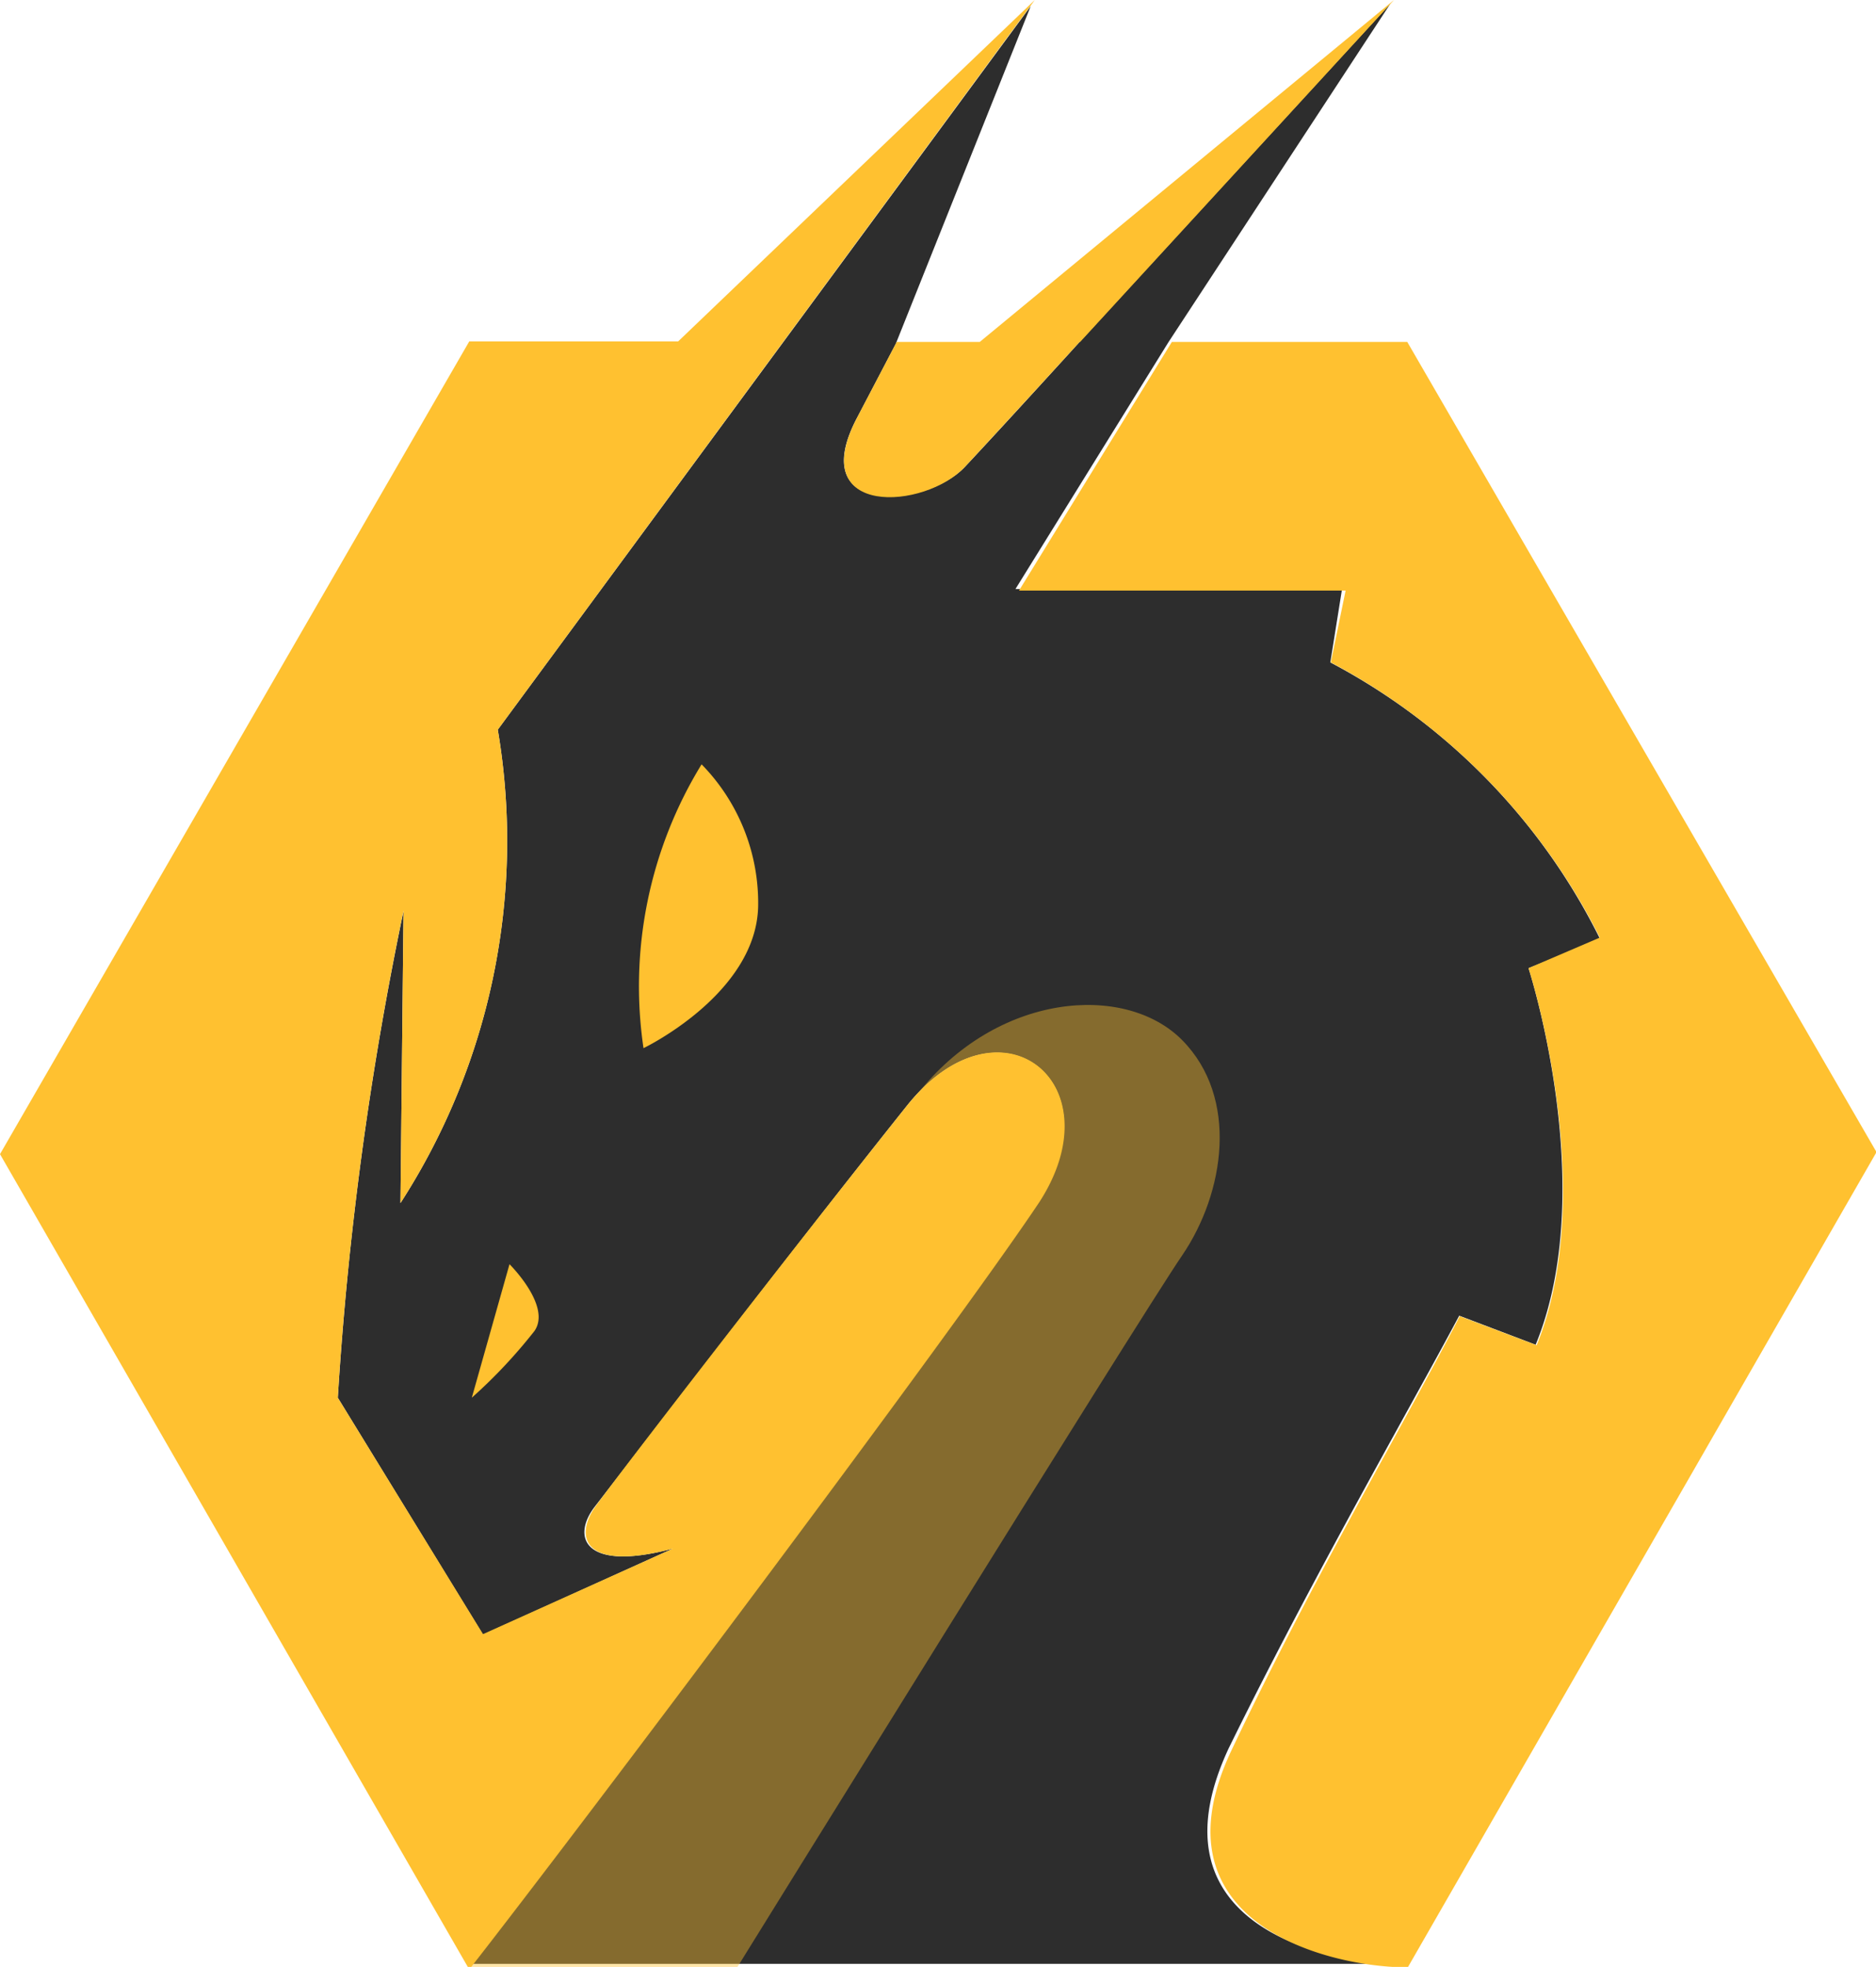
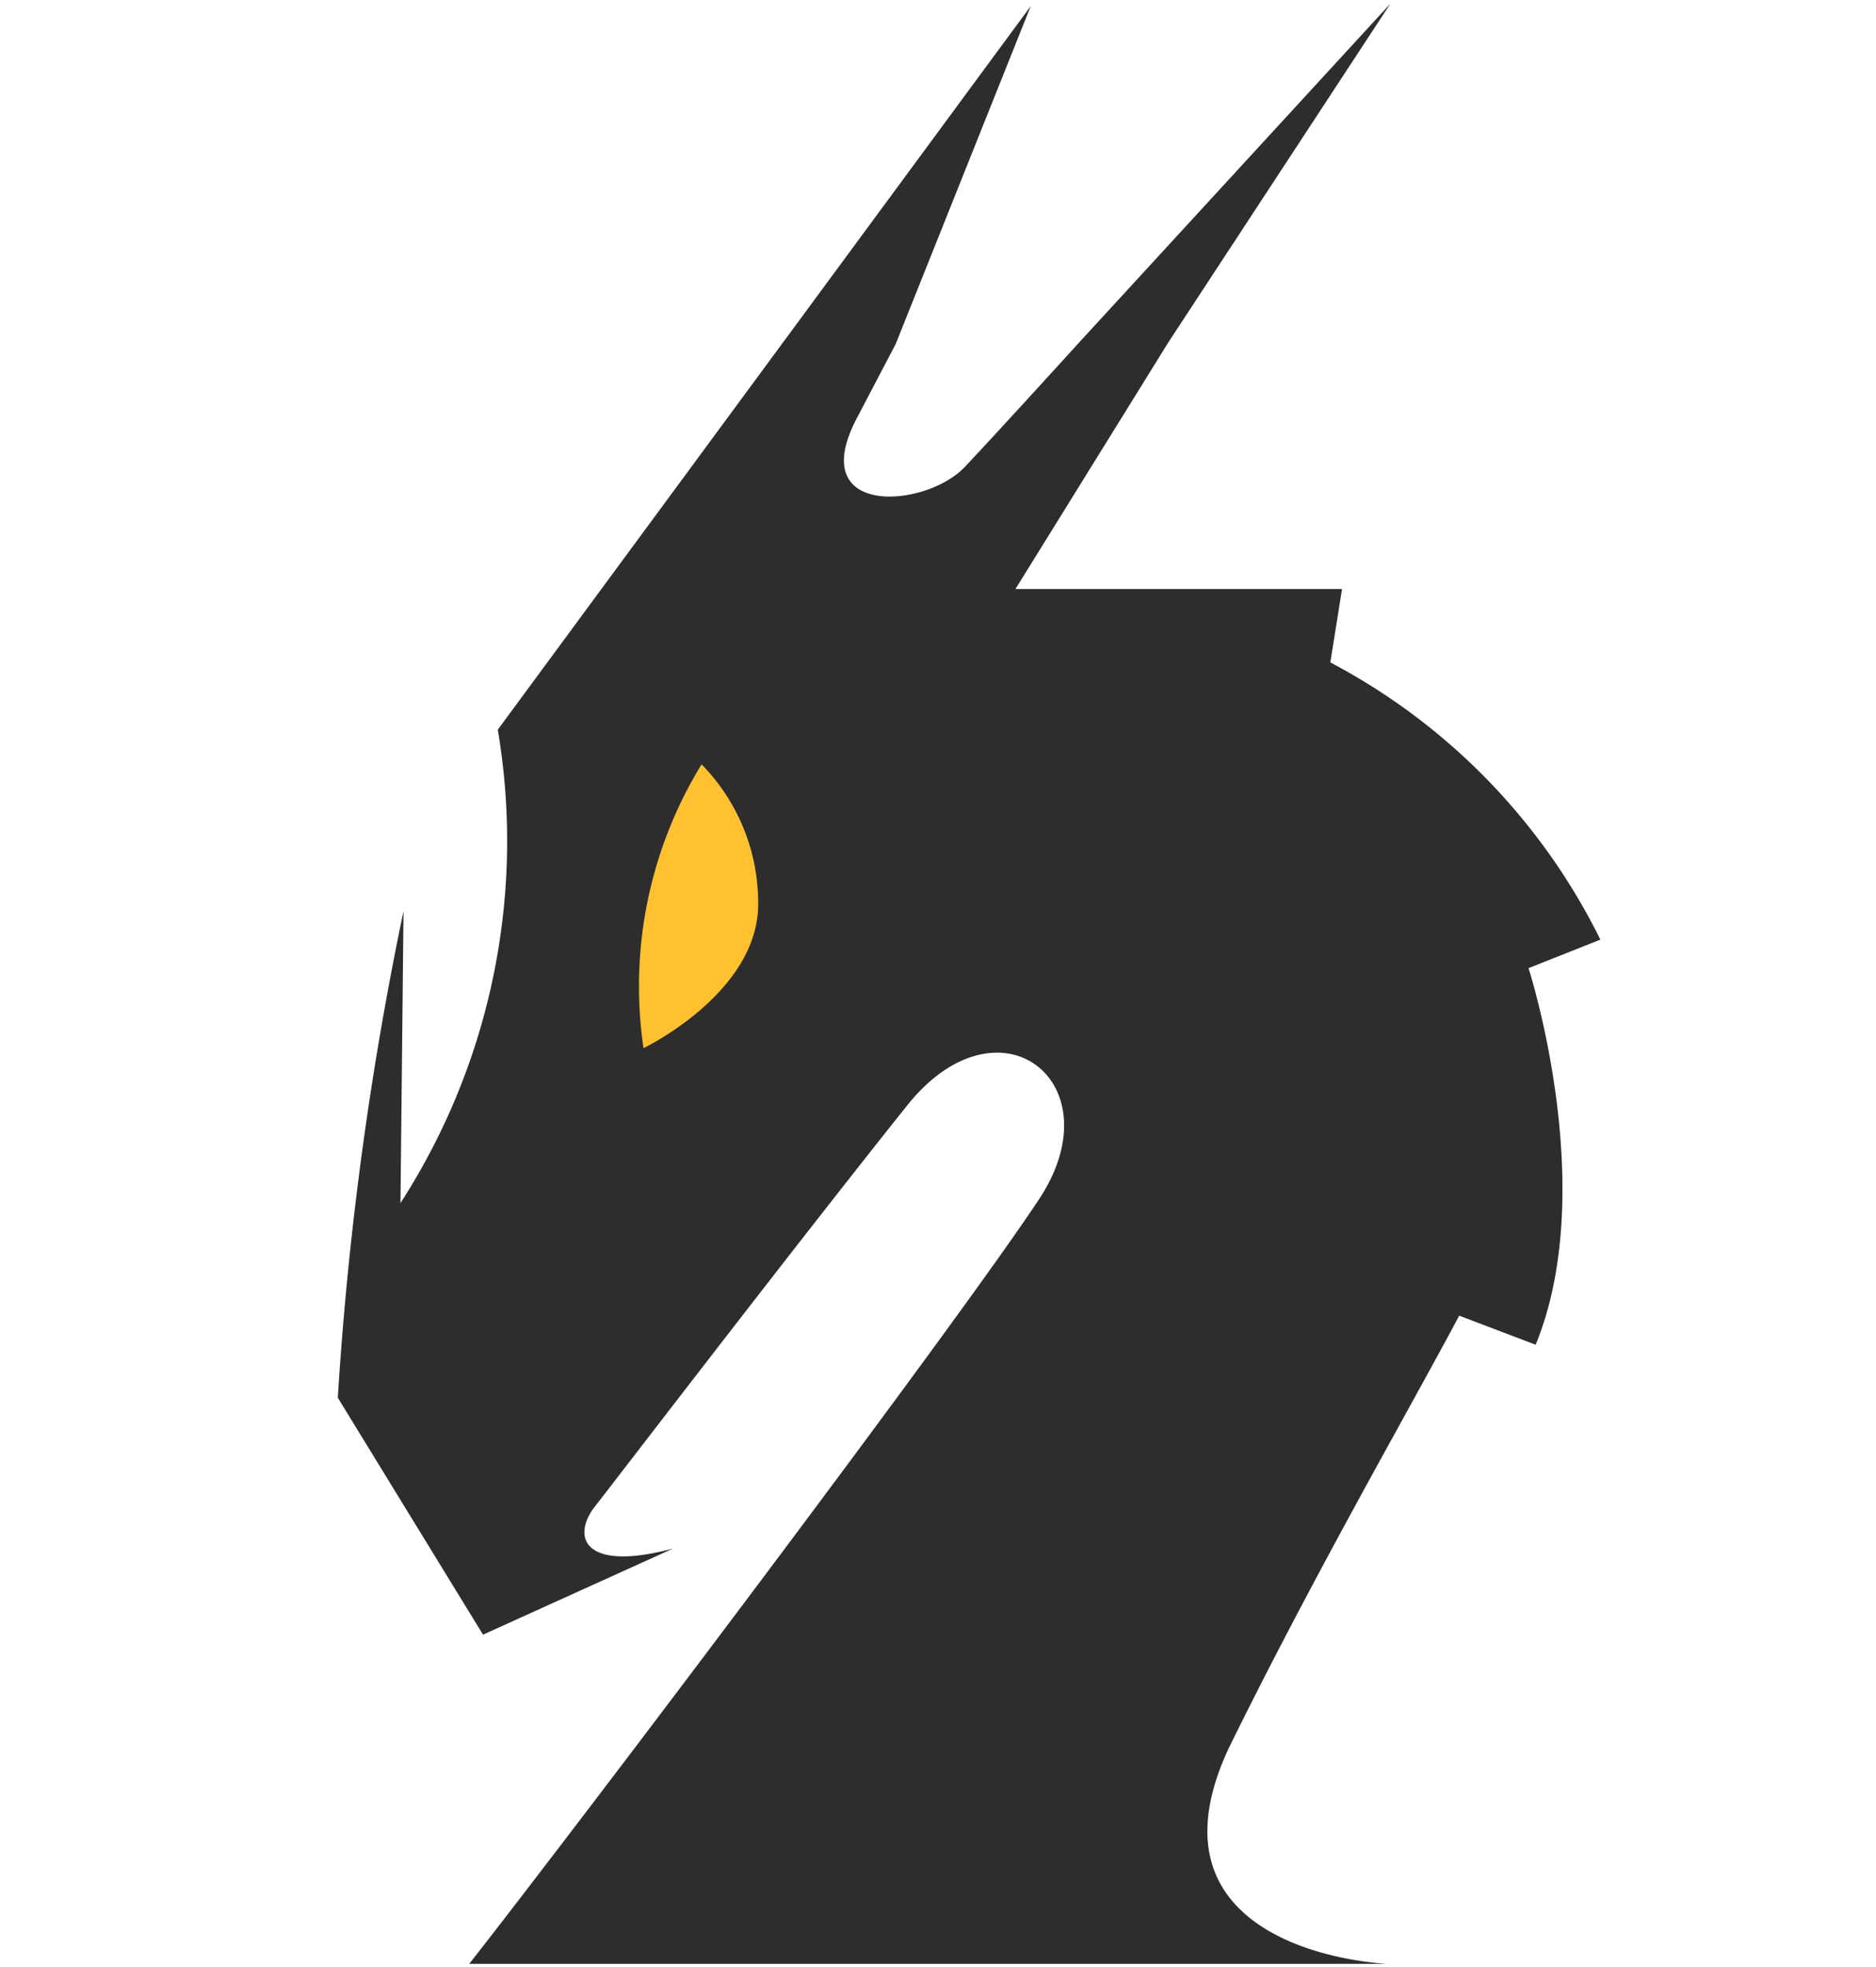
<svg xmlns="http://www.w3.org/2000/svg" viewBox="0 0 36.82 38.6">
  <defs>
    <style>.cls-1{fill:#2d2d2d;}.cls-2,.cls-3{fill:#ffc130;}.cls-2{opacity:0.42;}</style>
  </defs>
  <g id="Layer_2" data-name="Layer 2">
    <g id="Layer_1-2" data-name="Layer 1">
      <g id="Group_26" data-name="Group 26">
        <g id="Group_25" data-name="Group 25">
          <path id="Path_39" data-name="Path 39" class="cls-1" d="M28.64,25.82l1.5.57C31.4,23.32,30,19,30,19l1.41-.56A12.3,12.3,0,0,0,26.11,13l.23-1.44H19.93l3-4.84h0L27.29.07l-6.1,6.64s-1.48,1.63-2.25,2.45-3.14,1-2.13-.94l.77-1.47h0L20.23.12,9.77,14.32a13.1,13.1,0,0,1-1.91,9.29l.06-5.73a66.82,66.82,0,0,0-1.29,9.55l2.85,4.65,3.73-1.69c-1.76.47-2-.23-1.53-.83s3.79-4.94,6.12-7.86c1.81-2.27,4.11-.45,2.59,1.84-1.67,2.52-9,12.22-11.18,15h18c-1.67-.12-4.61-1-3.09-4.24C25.77,30.94,27.6,27.77,28.64,25.82Z" />
          <g id="Group_24" data-name="Group 24">
            <g id="Group_23" data-name="Group 23">
-               <path id="Path_40" data-name="Path 40" class="cls-2" d="M18,21.48c1.56-2,4.08-2.2,5.2-1.07s.84,3,0,4.23-8.75,14-8.75,14H9.21L12,32.92l3.54-4.83Z" />
              <path id="Path_41" data-name="Path 41" class="cls-3" d="M13.77,15a8.33,8.33,0,0,0-1.14,5.57s2.21-1.06,2.25-2.78A3.89,3.89,0,0,0,13.77,15Z" />
-               <path id="Path_42" data-name="Path 42" class="cls-3" d="M10,24.81l-.74,2.62a10.15,10.15,0,0,0,1.23-1.31C10.83,25.63,10,24.81,10,24.81Z" />
-               <path id="Path_43" data-name="Path 43" class="cls-3" d="M27.62,6.71H23l-3,4.88h6.41L26.12,13a12.41,12.41,0,0,1,5.28,5.4L30,19s1.41,4.33.16,7.4l-1.51-.57c-1,1.95-2.87,5.12-4.48,8.52s1.91,4.26,3.46,4.26l9.2-16Z" />
              <g id="Group_22" data-name="Group 22">
-                 <path id="Path_44" data-name="Path 44" class="cls-3" d="M21.2,6.71,27.36,0,19.23,6.71H17.6l-.79,1.51c-1,1.94,1.34,1.79,2.13.94s2.25-2.45,2.25-2.45Z" />
-                 <path id="Path_45" data-name="Path 45" class="cls-3" d="M17.8,21.7c-2.33,2.92-5.68,7.26-6.11,7.86s-.24,1.3,1.52.83L9.48,32.07,6.63,27.43a67,67,0,0,1,1.29-9.56l-.06,5.74a13.1,13.1,0,0,0,1.91-9.29L20.31,0l-7,6.7H9.21L0,22.65l9.21,16c2.2-2.81,9.51-12.54,11.19-15.06C21.92,21.24,19.62,19.42,17.8,21.7Z" />
-               </g>
+                 </g>
            </g>
          </g>
        </g>
      </g>
    </g>
  </g>
</svg>